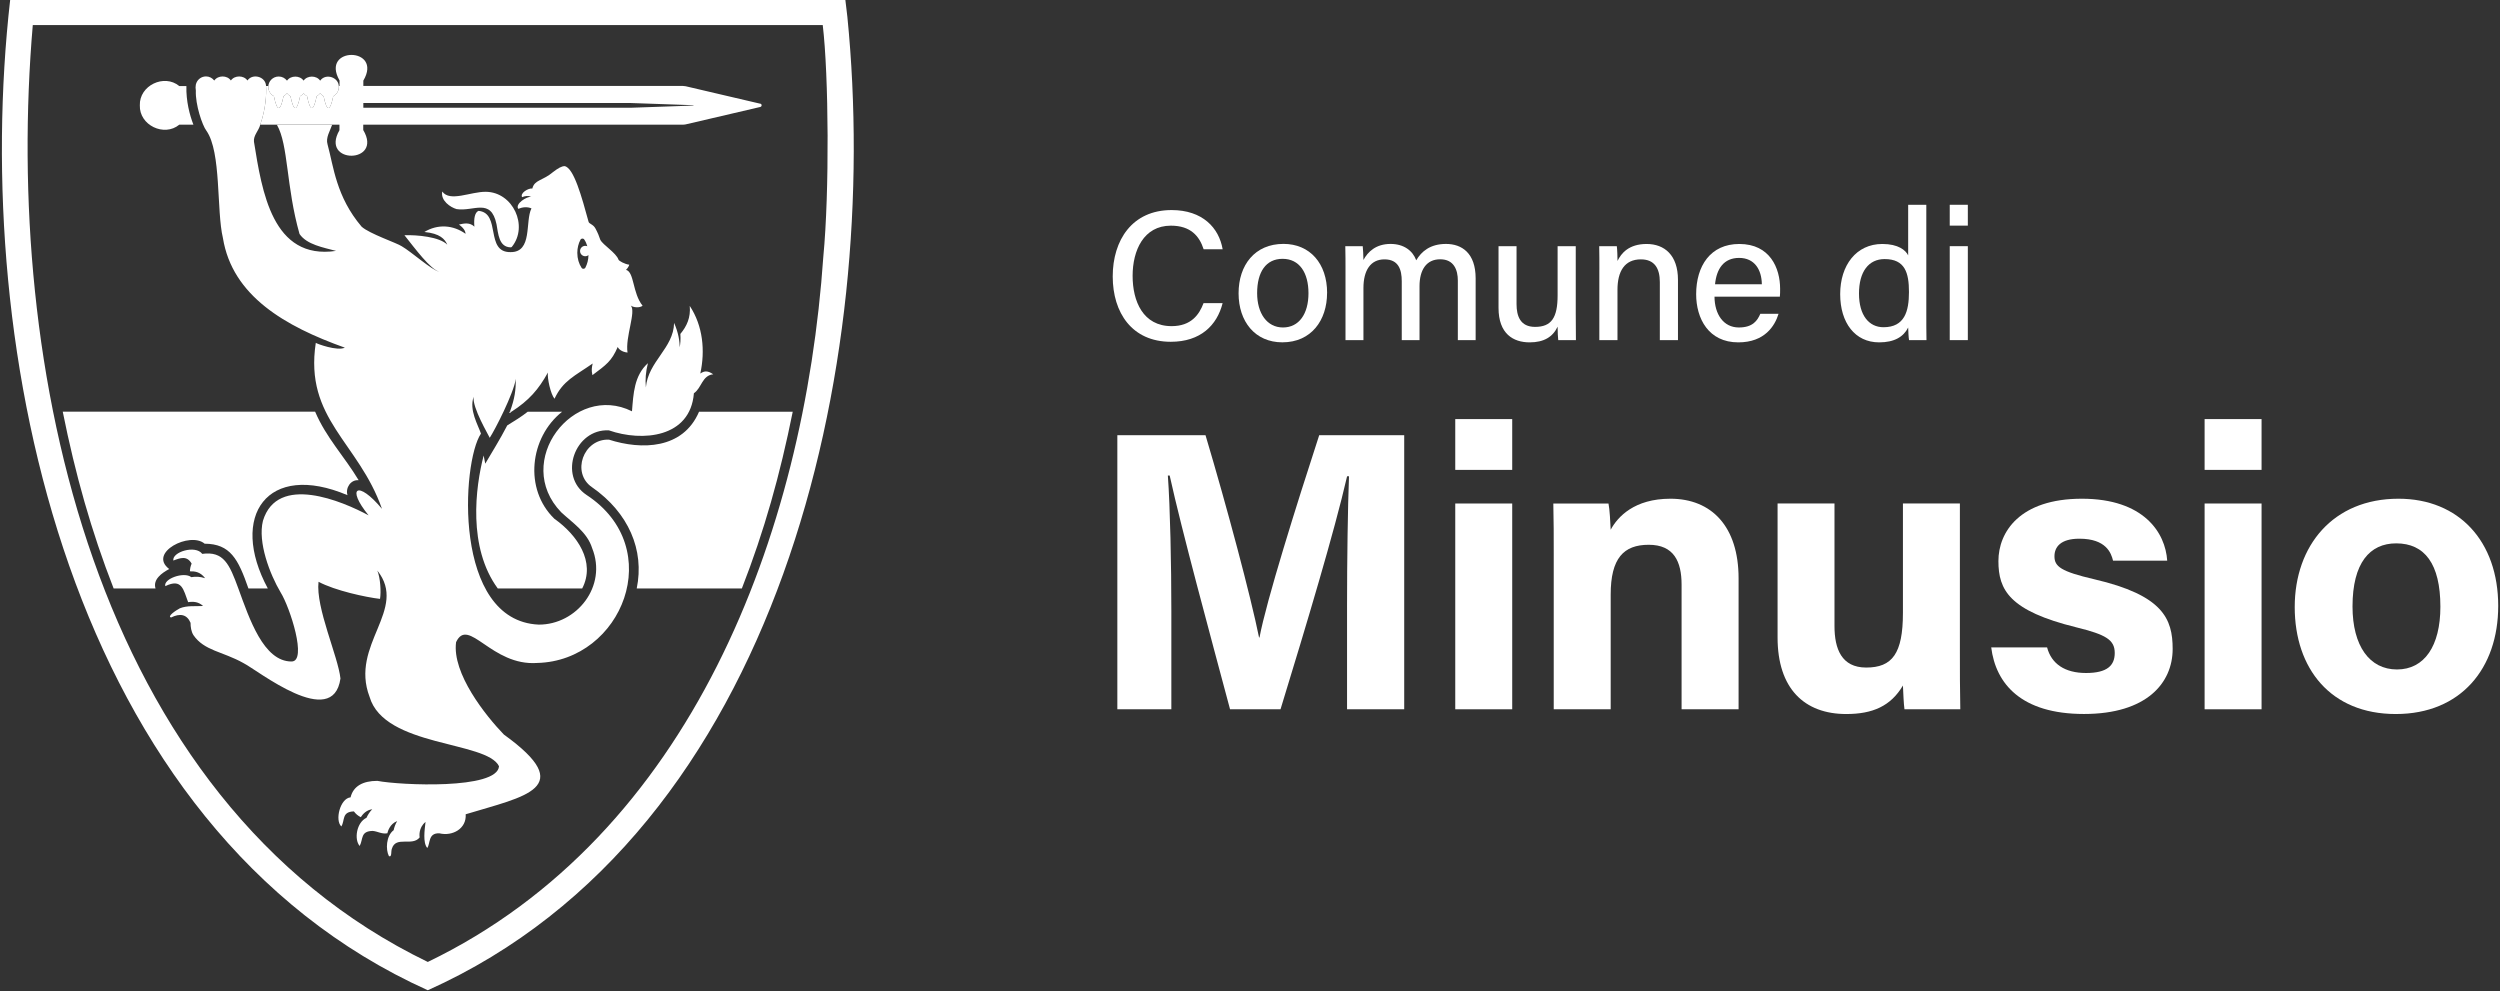
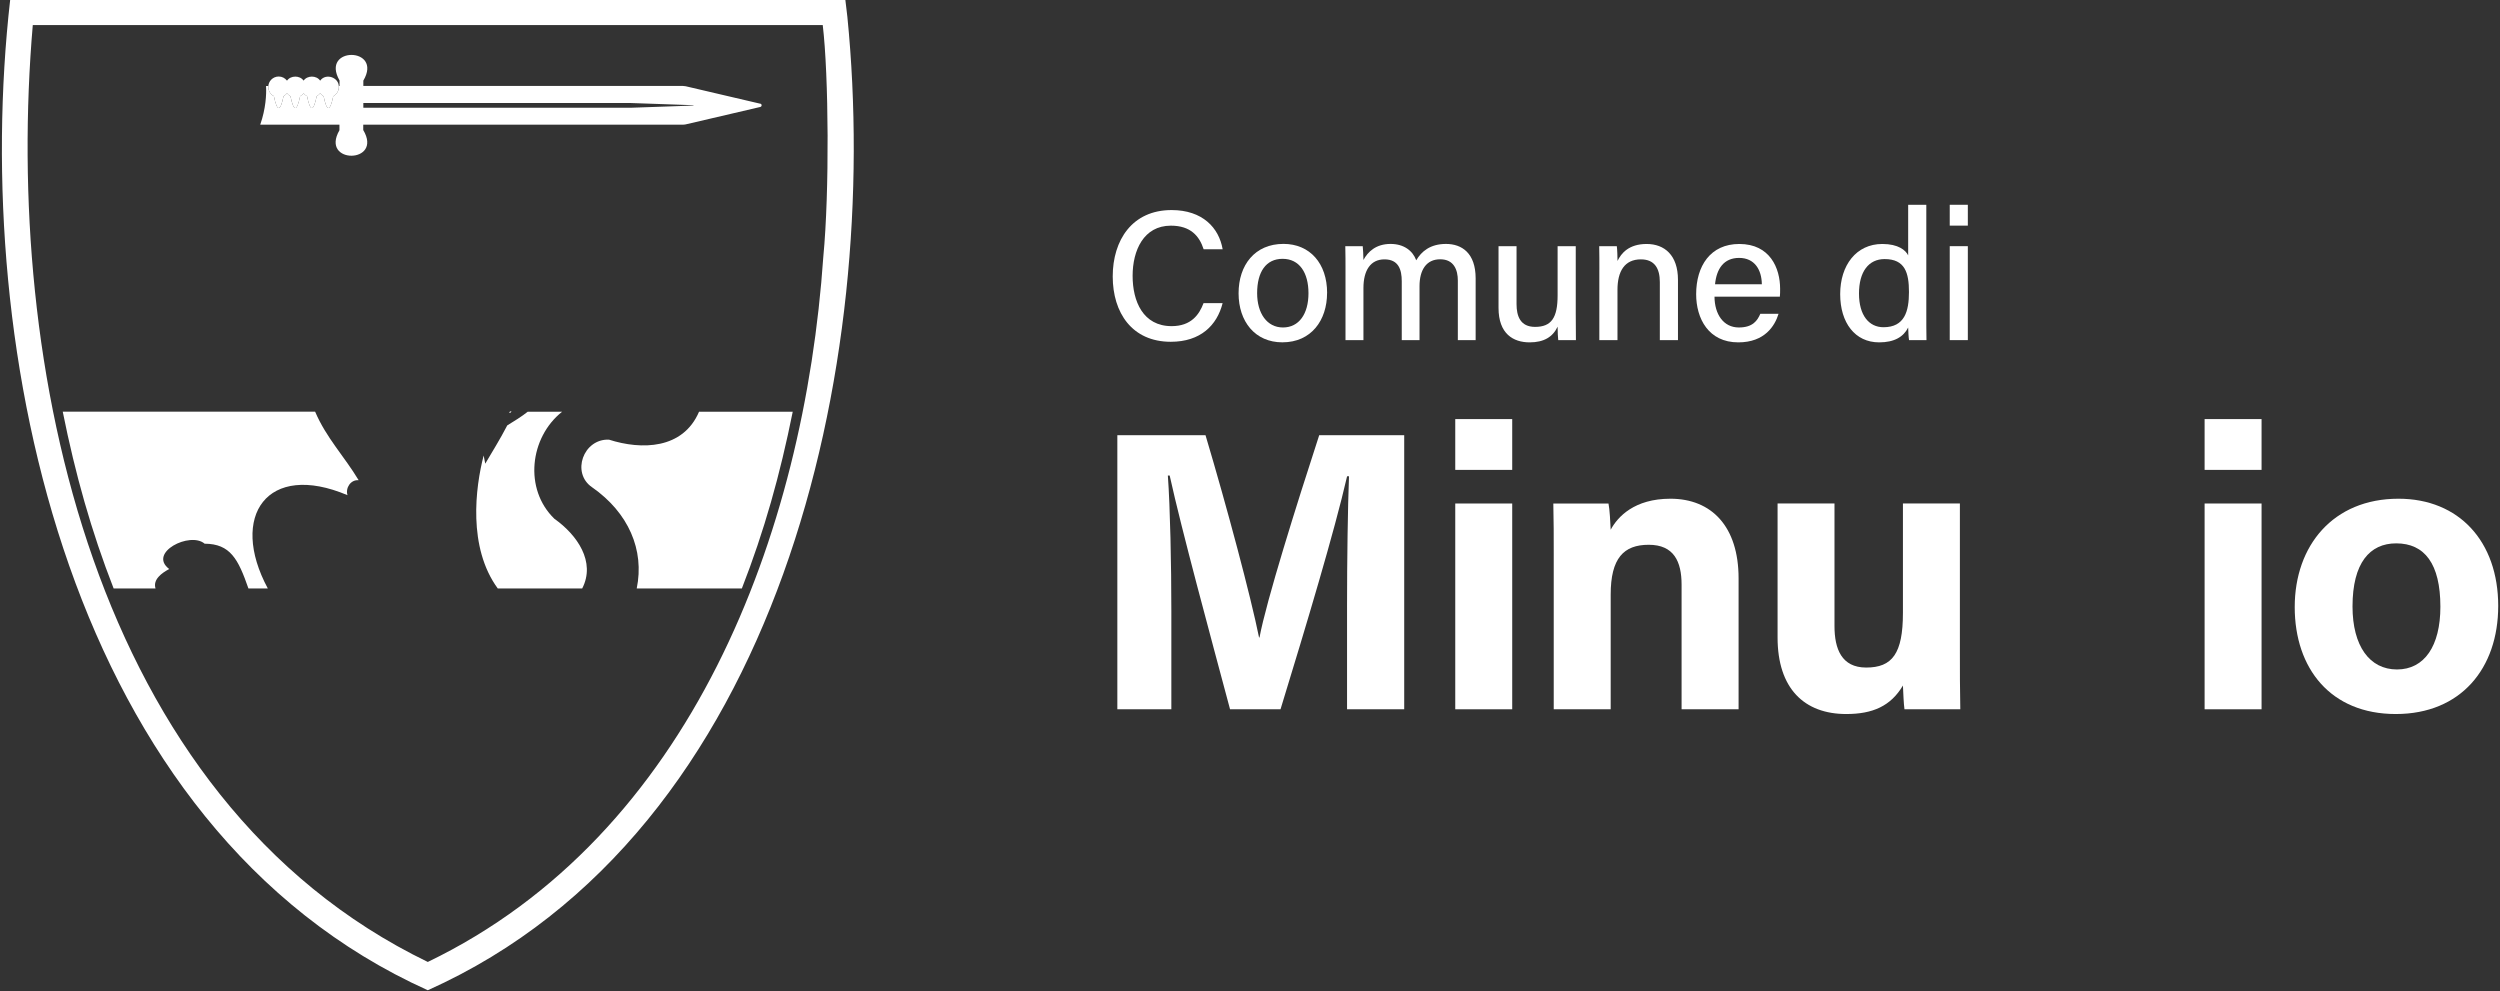
<svg xmlns="http://www.w3.org/2000/svg" id="Livello_1" data-name="Livello 1" version="1.1" viewBox="0 0 600.89 238.28">
  <rect x="0" y="0" width="600.89" height="238.28" fill="#333333" stroke="none" />
  <defs>
    <style>
      .cls-1 {
        fill: #fff;
        stroke-width: 0px;
      }
    </style>
  </defs>
  <g>
    <path class="cls-1" d="M293.86,72.87c-1.34,5.33-5.32,9.28-12.45,9.28-9.32,0-13.96-6.98-13.96-15.7s4.67-15.96,14.15-15.96c7.44,0,11.39,4.27,12.27,9.42h-4.57c-1.02-3.17-3.13-5.67-7.87-5.67-6.55,0-9.2,5.95-9.2,12.06s2.49,12.09,9.38,12.09c4.68,0,6.63-2.76,7.67-5.53h4.6Z" />
    <path class="cls-1" d="M318.97,70.41c0,6.57-3.8,11.87-10.75,11.87-6.57,0-10.52-5.01-10.52-11.79s3.91-11.87,10.79-11.87c6.34,0,10.49,4.69,10.49,11.78ZM302.16,70.46c0,4.84,2.36,8.25,6.21,8.25s6.13-3.26,6.13-8.23-2.2-8.27-6.22-8.27-6.12,3.17-6.12,8.25Z" />
    <path class="cls-1" d="M323.4,64.99c0-1.95,0-3.97-.05-5.82h4.19c.06.65.17,2.24.17,3.32,1.05-1.96,2.99-3.86,6.52-3.86,3.21,0,5.32,1.63,6.17,3.93,1.23-2.09,3.33-3.93,7.15-3.93s7.13,2.21,7.13,8.28v14.84h-4.28v-14.31c0-2.51-.9-5.12-4.24-5.12s-4.97,2.57-4.97,6.47v12.96h-4.27v-14.16c0-2.79-.78-5.25-4.15-5.25s-5.06,2.67-5.06,6.89v12.52h-4.31v-16.76Z" />
    <path class="cls-1" d="M378.74,75.17c0,2.19.02,5.11.04,6.58h-4.25c-.09-.6-.13-1.94-.15-3.23-1.15,2.46-3.29,3.77-6.72,3.77-3.96,0-7.48-2.07-7.48-8.29v-14.82h4.33v13.91c0,2.88.9,5.48,4.45,5.48,3.9,0,5.42-2.15,5.42-7.57v-11.82h4.36v16.01Z" />
    <path class="cls-1" d="M384.42,64.86c0-1.95,0-3.96-.04-5.69h4.23c.11.65.17,2.87.17,3.55.88-1.84,2.72-4.08,7-4.08s7.53,2.68,7.53,8.62v14.49h-4.36v-13.96c0-3.24-1.24-5.45-4.55-5.45-3.95,0-5.63,2.9-5.63,7.33v12.08h-4.36v-16.89Z" />
    <path class="cls-1" d="M412.09,71.29c.02,4.25,2.16,7.42,5.85,7.42,3.39,0,4.47-1.69,5.16-3.28h4.38c-.87,2.87-3.3,6.86-9.67,6.86-7.16,0-10.13-5.73-10.13-11.57,0-6.79,3.43-12.08,10.37-12.08,7.38,0,9.81,5.8,9.81,10.78,0,.7,0,1.26-.06,1.88h-15.72ZM423.47,68.33c-.04-3.51-1.76-6.34-5.46-6.34s-5.43,2.63-5.79,6.34h11.25Z" />
    <path class="cls-1" d="M463,49.22v26.19c0,2.11,0,4.19.04,6.35h-4.19c-.11-.61-.19-2.23-.21-3.04-1.11,2.24-3.33,3.57-6.97,3.57-5.79,0-9.37-4.68-9.37-11.6s3.85-12.05,10.13-12.05c3.85,0,5.63,1.52,6.21,2.74v-12.16h4.36ZM446.82,70.56c0,5.25,2.42,8.09,5.88,8.09,5.09,0,6.13-3.83,6.13-8.46s-.95-7.92-5.85-7.92c-3.85,0-6.16,3.04-6.16,8.28Z" />
    <path class="cls-1" d="M468.63,49.22h4.35v5.01h-4.35v-5.01ZM468.63,59.17h4.35v22.58h-4.35v-22.58Z" />
    <path class="cls-1" d="M323.77,145.77c0-11.24.18-23.84.47-31.29h-.46c-3.09,13.44-9.68,35.38-16,56h-12.13c-4.81-18.02-11.62-43.02-14.51-56.18h-.44c.56,7.73.84,21.28.84,32.58v23.6h-12.98v-65.88h21.19c5.14,17.21,10.89,38.8,12.87,48.62h.11c1.61-8.66,8.85-31.74,14.35-48.62h20.43v65.88h-13.74v-24.71Z" />
    <path class="cls-1" d="M349.78,100.73h13.69v12.21h-13.69v-12.21ZM349.78,121.02h13.69v49.46h-13.69v-49.46Z" />
    <path class="cls-1" d="M373.45,133.48c0-4.2,0-8.81-.1-12.46h13.26c.28,1.28.46,4.71.53,6.3,1.68-3.11,5.69-7.45,14.35-7.45,9.93,0,16.39,6.71,16.39,19.14v31.46h-13.7v-29.94c0-5.56-1.85-9.59-7.89-9.59s-9.15,3.23-9.15,11.97v27.56h-13.69v-37Z" />
    <path class="cls-1" d="M471.07,156.11c0,4.77,0,9.95.1,14.37h-13.42c-.19-1.33-.29-3.97-.37-5.71-2.93,4.96-7.3,6.85-13.62,6.85-10.08,0-16.51-6.12-16.51-18.39v-32.22h13.68v29.47c0,5.46,1.69,9.97,7.62,9.97,6.24,0,8.83-3.33,8.83-13.12v-26.32h13.69v35.09Z" />
-     <path class="cls-1" d="M492.03,155.61c1.04,3.94,4.26,6.15,9.36,6.15s6.9-1.81,6.9-4.81c0-3.17-2.13-4.42-9.21-6.16-16.11-3.97-18.75-8.96-18.75-15.94s5.14-14.98,20.06-14.98,20.08,8.19,20.51,14.89h-13.02c-.44-1.83-1.66-5.28-8.09-5.28-4.53,0-5.99,2.01-5.99,4.23,0,2.46,1.54,3.65,9.57,5.52,16.5,3.84,18.84,9.49,18.84,16.74,0,8.19-6.23,15.64-21.31,15.64s-21.21-7.25-22.3-16.01h13.45Z" />
    <path class="cls-1" d="M529.89,100.73h13.69v12.21h-13.69v-12.21ZM529.89,121.02h13.69v49.46h-13.69v-49.46Z" />
    <path class="cls-1" d="M600.46,145.65c0,14.96-8.96,25.97-24.62,25.97s-24.29-10.94-24.29-25.71,9.23-26.04,24.93-26.04c14.56,0,23.98,10.27,23.98,25.78ZM565.44,145.75c0,9.52,4.1,15.16,10.69,15.16s10.43-5.64,10.43-15.07c0-10.35-3.8-15.24-10.62-15.24-6.35,0-10.5,4.7-10.5,15.16Z" />
  </g>
  <g>
    <path class="cls-1" d="M86.21,115.42c-1.92-.17-3.22,1.85-2.69,3.6-19.27-8.18-28.52,5.02-19.15,22.42h-4.66c-2.45-7.07-4.36-10.73-10.53-10.76-3.47-2.99-13.71,2.15-8.51,6.09-1.77.94-3.97,2.5-3.29,4.67h-10.07c-5.36-13.75-9.2-27.4-12.23-42.49h60.66c2.71,6.34,7.01,10.72,10.46,16.47Z" />
    <path class="cls-1" d="M122.95,98.95c-.17.11-.34.22-.51.32.05-.11.08-.22.12-.32h.39Z" />
    <path class="cls-1" d="M190.54,98.95c-3.03,15.09-6.85,28.72-12.23,42.49h-25.27c1.91-9.26-1.98-18.22-10.74-24.33-5.03-3.42-2.12-11.67,4.06-11.44,7.82,2.51,17.79,2.35,21.66-6.71h22.53Z" />
    <g>
      <path class="cls-1" d="M203.67,4.04c-.12-1.03-.37-3.1-.49-4.12H2.45c-9.57,84.37,13.97,199.14,100.37,238.09C187.91,199.91,211.96,87.17,203.67,4.04ZM197.89,61.7c-4.61,66.68-31.81,139.02-95.07,169.51C22.01,192.07.9,87.39,7.88,6.02h189.87c1.44,12.05,1.63,40.14.14,55.68Z" />
      <path class="cls-1" d="M139.93,141.44h-20.29c-7.23-9.87-5.38-24.3-3.39-31.96l.38,1.97c1.75-3,3.49-5.72,5.29-9.2,1.6-.98,3.55-2.18,4.92-3.29h8.27c-7.78,6.16-9.25,18.59-1.85,25.74,5.45,3.85,9.99,10.35,6.67,16.75Z" />
    </g>
    <path class="cls-1" d="M45.01,144.78s0,0,0,0h0s0,0,.01,0Z" />
    <path class="cls-1" d="M45.01,144.78s0,0,0,0h0s0,0,.01,0Z" />
    <path class="cls-1" d="M151.18,64.78s0,0,0,0c0,0,0,0,0,0Z" />
    <path class="cls-1" d="M45.01,144.78s0,0,0,0h0s0,0,.01,0Z" />
    <rect class="cls-1" x="86.86" y="20.68" width="0" height="0" />
    <g>
-       <path class="cls-1" d="M45,144.78h0s0,0,0,0c0,0,0,0-.01,0Z" />
      <g>
        <path class="cls-1" d="M122.95,98.95c-.17.11-.34.22-.51.32.05-.11.08-.22.12-.32h.39Z" />
-         <path class="cls-1" d="M46.49,29.97s-3.4,0-3.4,0c-3.63,3-9.64.13-9.48-4.65-.16-4.77,5.85-7.64,9.48-4.64h1.71c-.09,3.6.77,6.93,1.69,9.29Z" />
      </g>
    </g>
-     <path class="cls-1" d="M119.34,53.89c.42,2.27.55,5.53,3.43,5.56.1,0,.2-.05.26-.12,4.04-4.97.29-13.16-6.24-13.23-3.69-.05-8.65,2.53-10.49-.07-.45,2.18,1.96,3.81,3.45,4.23,4.1.64,8.24-2.79,9.59,3.63Z" />
    <path class="cls-1" d="M166.47,25.38l-6.85.24-8.04.28s-.35,0-.54,0h-63.71v-1.14h63.71c.17,0,.39,0,.54,0,2.04.07,8.05.28,8.05.28l6.85.24c.35.01.35.09,0,.1ZM182.75,24.93l-8.25-1.93s-7.24-1.7-9.69-2.27c-.19-.04-.44-.07-.65-.07h-76.83v-1.28c4.83-8.18-10.43-8.28-5.72-.04v1.33h-.18c.11,1.02-.47,2-1.33,2.44-.77,3.76-1.55,3.81-2.32,0-.33-.17-.61-.41-.83-.7-.22.29-.5.53-.83.7-.78,3.77-1.53,3.82-2.32,0-.33-.17-.61-.41-.83-.7-.22.29-.5.53-.83.7-.8,3.79-1.53,3.81-2.33,0-.32-.17-.61-.41-.83-.7-.23.29-.5.53-.83.7-.68,3.37-1.46,4.19-2.32,0-.87-.46-1.43-1.43-1.33-2.44h-.55s0,.07,0,.12c.11,1.85-.07,5.39-1.4,9.17h19.04v1.34c-4.73,8.24,10.58,8.12,5.72-.04v-1.29h76.84c.23,0,.65-.07.65-.07l9.69-2.26,8.25-1.93c.43-.1.43-.71,0-.8Z" />
    <path class="cls-1" d="M76.95,19.38c-.89-1.29-3.08-1.29-3.98,0-.89-1.29-3.08-1.29-3.98,0,0,0-.02-.01-.03-.02-.46-.59-1.16-.97-1.97-.97-1.39,0-2.51,1.12-2.51,2.51,0,.96.54,1.78,1.33,2.2,0,0,.01.01.02.02.85,4.17,1.63,3.4,2.32,0,.03-.01.05-.04.08-.05.11-.06.21-.13.3-.2.04-.03.08-.07.12-.1.08-.08.16-.16.24-.25.03-.03.06-.06.09-.09.22.29.5.53.83.7.79,3.78,1.53,3.82,2.33,0,.32-.17.61-.41.83-.7.23.29.5.53.83.7.78,3.8,1.53,3.8,2.32,0,.32-.17.61-.41.83-.7.23.29.5.53.83.7.76,3.78,1.54,3.79,2.32,0,.8-.42,1.34-1.25,1.34-2.22.08-2.33-3.16-3.41-4.49-1.52Z" />
-     <path class="cls-1" d="M169.74,89.27c-.47,0-.92.17-1.42.51,1.2-5.45.65-11.45-2.54-16.26.27,2.78-.71,4.9-2.25,6.74.09,1.3,0,2.51-.18,3.23.04-1.45-.32-3.62-1.33-5.88-.1,6.09-6.26,9.26-6.78,15.52-.18-1.84-.04-3.76.49-5.84-3.32,2.99-3.49,7.36-3.83,11.57-14.01-7.01-28.78,12.1-17.01,24.27,2.79,2.59,6.23,4.79,7.43,8.61,3.7,9.16-3.71,18.44-12.85,18.39-20.71-.93-18.51-39.11-13.87-45.91-.7-2.08-2.9-5.68-1.75-8.87-.43,2.52,3.62,9.29,3.86,9.88,1.29-1.99,5.69-10.54,6.28-14.18-.02,2.72-.25,4.72-1.43,7.9h.39c4.2-2.7,6.5-5.35,8.74-9.41-.19,1.34.66,5.22,1.59,6.3,2.04-4.35,4.85-5.46,9.17-8.47-.23,1.04-.32,1.61-.06,2.8,3.34-2.51,4.61-3.35,6.09-6.79.14.44.92,1.22,2.35,1.36-.59-3.72,2.12-9.85.78-11.3.65.49,2.12.61,2.84.05-2.46-3.08-1.97-8.09-3.98-8.63.48-.46.77-1.09.77-1.24-1.11-.13-2.48-.93-2.57-1.19-.59-1.69-3.73-3.52-4.38-4.79-.26-.82-.63-1.72-1.17-2.72-.57-1.07-1.56-1.07-1.67-1.67-1.61-5.86-3.52-12.92-5.74-13.32-.72,0-1.61.52-2.75,1.4-2.55,2.16-4.49,1.85-5.01,3.98-.95-.13-2.99,1.07-2.47,2.08.71-.3,1.51-.4,2.24-.1-1.16-.08-3.97,1.71-3.15,2.91,1.01-.43,2.15-.55,3.17-.11-1.58,3.08.34,10.59-5.05,10.51-6.17.07-2.2-9.41-7.68-9.92-.85.38-1.17,1.74-.99,3.8-1.09-1.06-2.43-.8-3.71-.51,1.59,1.16,1.54,1.96,1.59,2.23-2.98-2.14-6.69-2.4-9.9-.44,3.77.36,4.93,1.72,5.51,3.06-1.82-1.9-7.35-2.39-10.3-2.28,2.6,3.28,6.19,8.13,8.37,8.78-1.87-.42-6.63-4.74-8.99-6.11-1.15-.8-7.79-3.01-9.68-4.73-6.13-7.23-6.73-14.45-8.18-19.76-.5-1.64.6-3.23,1.1-4.74h-13.27s0,.02,0,.03c2.77,4.79,2.19,14.82,5.43,26.23,1.76,2.58,5.73,3.24,8.78,4.07-15.29,2.26-17.8-14.27-19.73-26.24-.18-1.52,1.16-2.65,1.51-4.09,1.33-3.78,1.51-7.32,1.4-9.17,0-.12-.01-.23-.02-.33-.23-2.12-3.25-2.87-4.46-1.13-.89-1.29-3.08-1.29-3.98,0-.89-1.29-3.08-1.29-3.98,0,0,0-.02,0-.03-.01-.46-.58-1.16-.97-1.96-.97-1.06,0-1.96.65-2.33,1.58-.05.13-.1.27-.13.42,0,.01,0,.02,0,.03-.08.39-.08.85.01,1.39-.14,3.34,1.54,8.33,2.54,9.64,3.62,5.12,2.39,19.19,3.97,25.79,2.26,13.92,14.95,21.22,29.31,26.35-1.88.87-6.74-.95-6.99-1.16-2.78,18.3,10.26,23.82,15.91,39.9-5.84-7-8.68-5.12-3.22,1.56-6.27-3.38-21.93-10.07-25.39,1.31-1.29,5.12,1.64,12.83,4.26,17.23,2.22,3.55,6.47,16.62,2.6,16.59-6.72,0-10.12-10.28-12.77-17.54-2.14-5.86-3.53-9.03-8.68-8.33-1.64-2.21-7.3-.45-6.95,1.61,1.66-.64,3.29-1.25,4.4.74-.26.58-.4,1.21-.41,1.85,1.02-.02,2.43.02,3.65,1.65-1.19-.37-2.18-.44-3.32-.25-1.76-1.4-6.76.41-6.25,2.16,4.03-1.97,4.35.86,5.49,3.85,1.3-.2,2.51-.09,3.59.92-1.88.11-3.83-.16-5.58.55-1.01.53-3.15,1.99-2.1,2.21,2.1-1.04,3.78-.81,4.67,1.28,0,1.02.16,2.09.68,2.94h0c2.57,3.79,7.06,3.95,11.98,6.71,3.5,1.76,21.58,16.3,23.37,3.74-.56-5.31-5.99-17.04-5.27-23.25,3.99,2.13,11.4,3.72,14.78,4.11.28-1.63.09-5.05-.65-6.81,7.49,9.38-6.68,17.77-1.86,30.36,3.54,12.12,28.14,10.55,31.11,16.67-.38,5.66-23.77,4.58-29.25,3.52-3.48,0-5.78,1.28-6.43,3.96-2.51.23-3.82,5.53-2.22,6.99.91-1.44.04-3.53,3.02-3.61.43.59,1,1.07,1.66,1.39.41-.65,1.28-1.72,2.75-1.91-.67.69-1.1,1.42-1.38,2.05-2.4,1.12-3.02,5.2-1.64,6.78.88-1.67.15-3.55,3.11-3.62,1.2.09,2.22.82,3.54.57.11-.47.61-2.27,2.36-2.93-.46.78-.71,1.54-.84,2.18-1.85,1.4-1.94,4.68-1.15,6.22.77.43.47-1.2.72-1.76.96-3.17,4.88-.47,6.67-2.71-.02-.23-.35-2.27,1.42-3.73-.22,1.92-.68,4.97.41,6.26.78-1,.14-3.65,2.93-3.52,3.11.76,6.55-1.1,6.31-4.58,14.22-4.32,27.08-6.26,9.17-19.17-4.4-4.56-12.48-14.7-11.48-22.2,2.96-6.26,8.48,5.81,19.53,5,20.4-.51,31.3-27.62,11.84-40.37-6.9-4.56-2.81-15.93,5.35-15.54,8.08,2.82,19.6,1.77,20.44-8.91,1.89-1.28,1.95-4.29,4.65-4.56-.65-.45-1.19-.68-1.71-.68ZM139.52,57.62c.18-.35.69-.38.91-.05.32.47.57,1.02.74,1.62-.15-.07-.32-.1-.5-.1-.69,0-1.25.56-1.25,1.25s.56,1.25,1.25,1.25c.29,0,.56-.1.77-.28-.01,1.13-.29,2.16-.74,3.02-.19.35-.69.38-.91.05-.64-.96-1.03-2.22-1.03-3.6,0-1.17.28-2.26.75-3.14Z" />
  </g>
</svg>